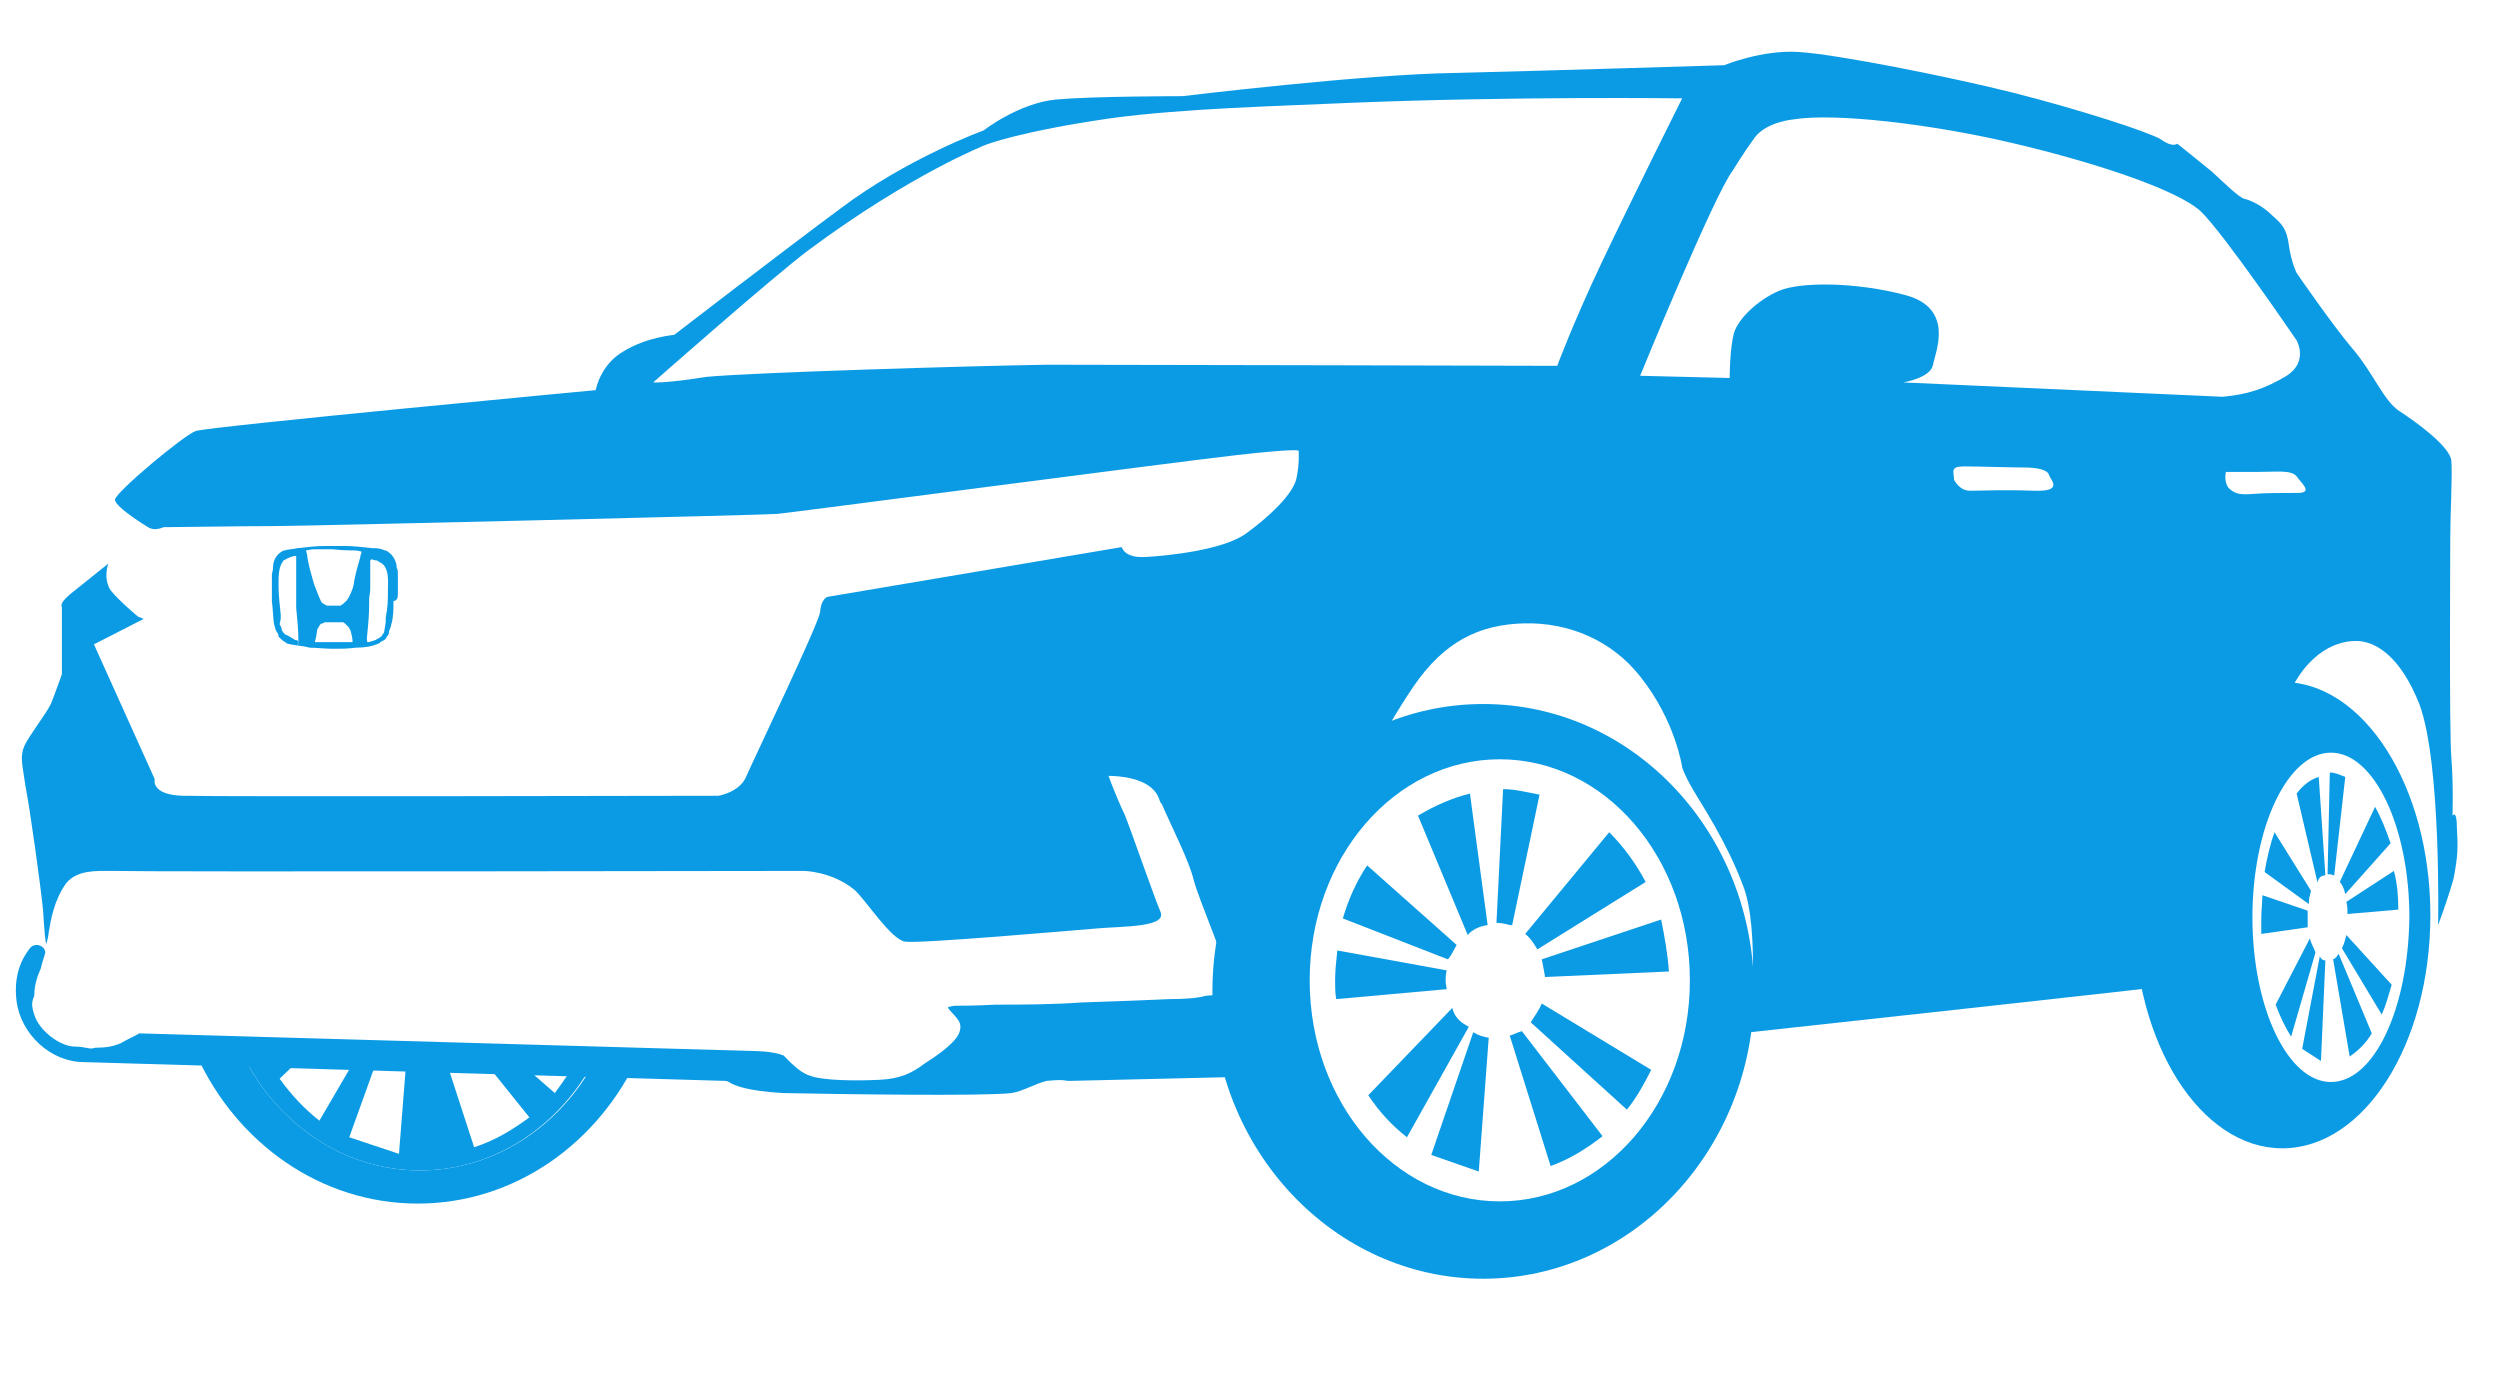
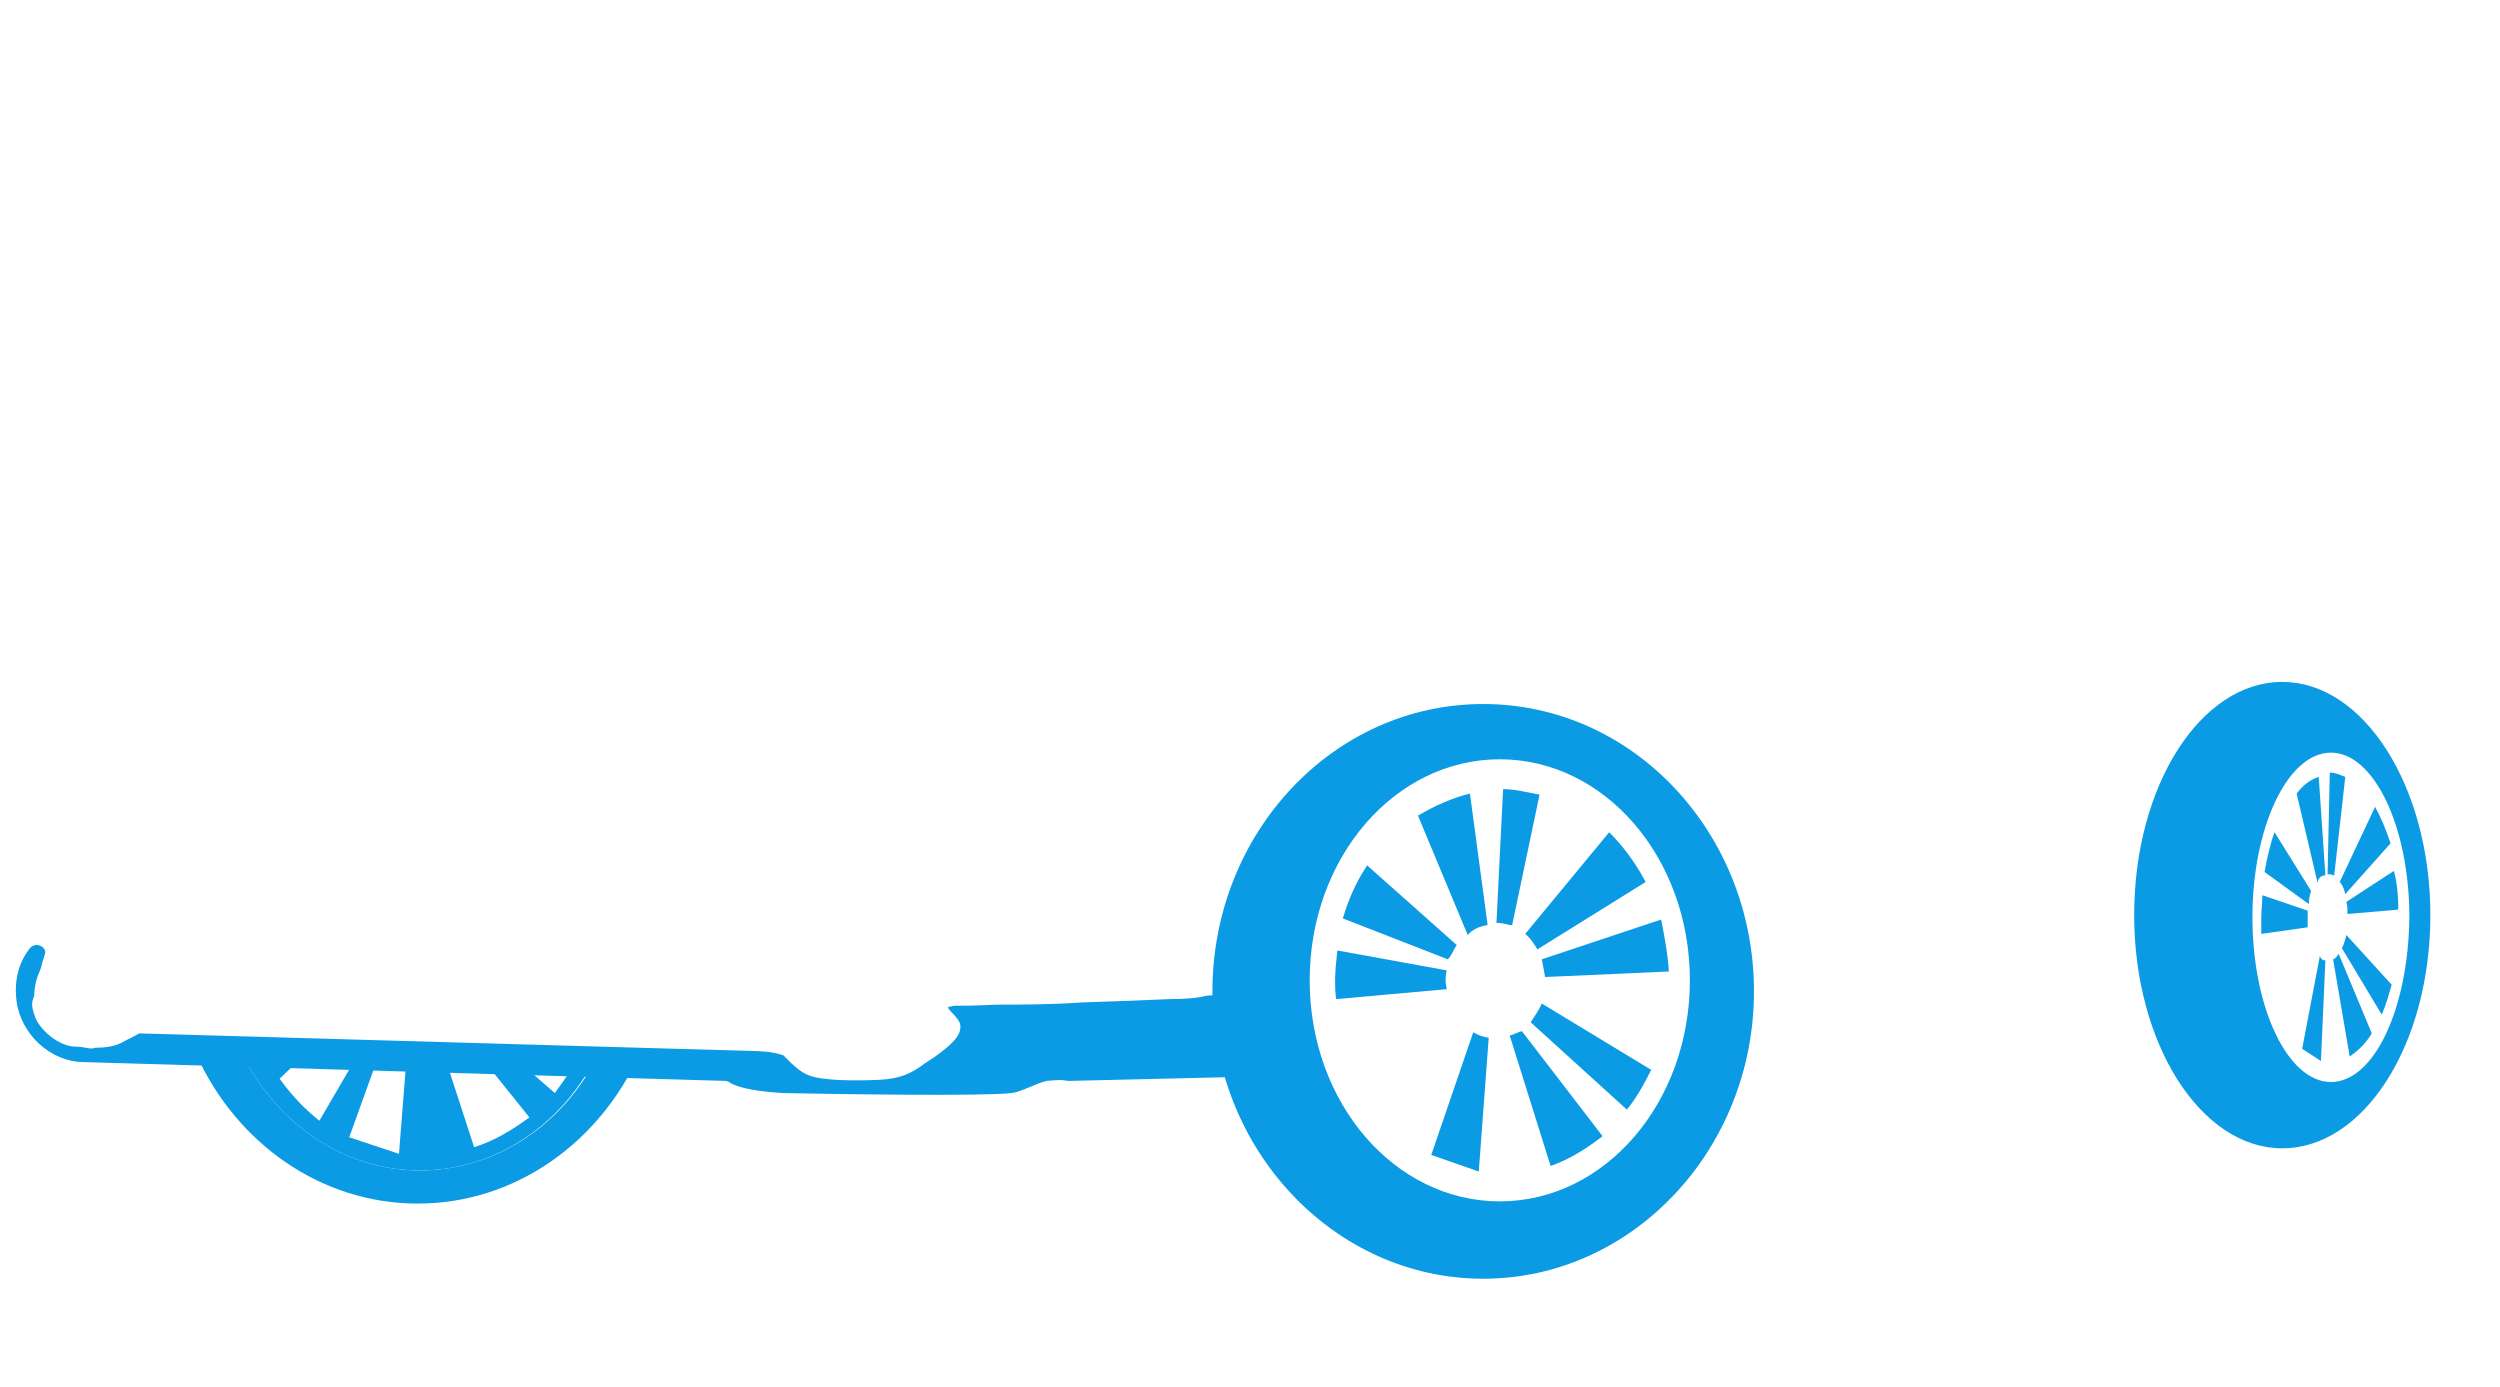
<svg xmlns="http://www.w3.org/2000/svg" version="1.1" id="a" x="0px" y="0px" viewBox="0 0 226.2 125.5" style="enable-background:new 0 0 226.2 125.5;" xml:space="preserve">
  <style type="text/css">
	.st0{fill:#0B9BE4;}
	.st1{fill:none;}
</style>
  <g>
    <path class="st0" d="M134.2,63.7c-13.6,0-24.5,11.7-24.5,26s11,26,24.5,26s24.5-11.7,24.5-26S147.8,63.7,134.2,63.7z M135.7,108.7   c-9.5,0-17.2-8.9-17.2-20s7.7-20,17.2-20s17.2,8.9,17.2,20S145.2,108.7,135.7,108.7z" />
    <path class="st0" d="M134.6,83.7L133,71.8c-1.6,0.4-3.2,1.1-4.7,2l4.5,10.8C133.2,84.1,133.9,83.8,134.6,83.7z" />
    <path class="st0" d="M136.8,83.8l2.5-11.9c-1.1-0.2-2.2-0.5-3.3-0.5l-0.6,12.1c0.4,0,0.9,0.1,1.2,0.2h0.2V83.8z" />
    <path class="st0" d="M139.1,85.9l9.8-6.1c-0.9-1.7-2-3.2-3.3-4.5l-7.6,9.2C138.5,84.9,138.8,85.4,139.1,85.9z" />
    <path class="st0" d="M139.8,88.4l11.2-0.5c-0.1-1.6-0.4-3.2-0.7-4.7l-10.8,3.6C139.6,87.3,139.7,87.8,139.8,88.4z" />
    <path class="st0" d="M138.5,92.5l8.7,7.9c0.9-1.1,1.6-2.4,2.2-3.6l-9.9-6C139.2,91.5,138.8,92,138.5,92.5z" />
    <path class="st0" d="M136.6,93.7l3.7,11.8c1.7-0.6,3.3-1.6,4.7-2.7l-7.3-9.5C137.3,93.4,137,93.6,136.6,93.7z" />
    <path class="st0" d="M129.5,104.5l4.3,1.5l0.9-12.1c-0.5-0.1-0.9-0.2-1.4-0.5L129.5,104.5z" />
-     <path class="st0" d="M131.4,91.2l-7.6,7.9c1,1.5,2.1,2.7,3.5,3.8l5.6-10C132.1,92.5,131.6,92,131.4,91.2z" />
    <path class="st0" d="M130.8,88.8c0-0.4,0-0.6,0.1-1L121,86c-0.1,0.9-0.2,1.9-0.2,2.7c0,0.6,0,1.1,0.1,1.7l10-0.9   C130.9,89.4,130.8,89,130.8,88.8z" />
    <path class="st0" d="M131.8,85.5l-8.1-7.2c-1,1.5-1.7,3.1-2.2,4.8l9.5,3.7C131.3,86.5,131.5,86,131.8,85.5z" />
  </g>
  <g>
    <path class="st0" d="M206.5,61.7c-7.4,0-13.4,9.4-13.4,21.1c0,11.6,6,21.1,13.4,21.1s13.4-9.4,13.4-21.1   C219.9,71.2,213.9,61.7,206.5,61.7z M210.9,97.9c-3.9,0-7.1-6.7-7.1-14.9s3.2-14.9,7.1-14.9S218,74.8,218,83   C217.9,91.3,214.8,97.9,210.9,97.9z" />
  </g>
  <g>
    <path class="st0" d="M210.4,79.2l-0.6-8.9c-0.7,0.2-1.4,0.7-2,1.5l1.9,8.1C209.7,79.5,210,79.2,210.4,79.2z" />
    <path class="st0" d="M210.6,79.1c0.1,0,0.4,0,0.5,0.1h0.1l1-8.9c-0.5-0.2-0.9-0.4-1.4-0.4L210.6,79.1L210.6,79.1z" />
    <path class="st0" d="M211.7,79.8c0.2,0.2,0.4,0.6,0.5,1.1l4.1-4.6c-0.4-1.2-0.9-2.4-1.4-3.3L211.7,79.8L211.7,79.8z" />
    <path class="st0" d="M212.3,81.6c0.1,0.4,0.1,0.7,0.1,1.1l4.6-0.4c0-1.2-0.1-2.4-0.4-3.5L212.3,81.6z" />
    <path class="st0" d="M211.9,85.8l3.6,6c0.4-0.9,0.6-1.7,0.9-2.7l-4.1-4.5C212.2,85,212.1,85.4,211.9,85.8z" />
    <path class="st0" d="M211.1,86.8l1.5,8.8c0.7-0.5,1.4-1.1,2-2.1l-3-7.2C211.5,86.4,211.4,86.7,211.1,86.8z" />
    <path class="st0" d="M210,96l0.4-9.1c-0.2,0-0.4-0.1-0.5-0.4l-1.6,8.4" />
-     <path class="st0" d="M209,84.9l-3.1,6c0.4,1.1,0.9,2.1,1.4,2.9l2.2-7.6C209.4,85.8,209.1,85.4,209,84.9z" />
    <path class="st0" d="M208.8,83.1c0-0.2,0-0.5,0-0.7l-4.1-1.4c0,0.6-0.1,1.4-0.1,2.1c0,0.5,0,0.9,0,1.4l4.2-0.6   C208.8,83.4,208.8,83.2,208.8,83.1z" />
    <path class="st0" d="M209.1,80.6l-3.3-5.3c-0.4,1.1-0.7,2.4-0.9,3.6l4,2.9C208.9,81.3,209,81,209.1,80.6z" />
  </g>
  <g>
    <path class="st1" d="M85.7,91.1c0.2-0.1,0.4-0.1,0.6-0.1C86,91,85.8,91,85.7,91.1z" />
    <path class="st1" d="M12.9,93.4c0,0-0.1,0.1-0.3,0.1l55.7,1.6c0,0,1.6,0,2.6,0.4c-0.2-0.2-0.3-0.4-0.3-0.4L12.9,93.4z" />
    <path class="st1" d="M105,72.7C105,72.7,105,72.8,105,72.7C105,72.7,105,72.7,105,72.7z" />
-     <path class="st1" d="M98,90.7c-2.8,0.1-5.6,0.2-7.8,0.2C92.3,90.9,95.2,90.8,98,90.7z" />
    <path class="st1" d="M3.3,91.6c-0.2-0.5-0.2-1-0.2-1.4c-0.3,0.5-0.3,0.8,0,1.7c0.4,1.4,2.4,2.9,3.7,2.9c1,0,1.3,0.3,1.8,0.1   c-0.4,0-0.9,0-1.6-0.1C5.1,94.6,3.7,93.1,3.3,91.6z" />
    <path class="st1" d="M109.1,90c1.3-0.1,2.2-0.2,2.3-0.4c0.1-0.1,0.1-0.2,0.1-0.3c-0.3,0-0.5,0-0.5,0s-0.1-0.2-0.2-0.6   C110.8,89.3,110.5,89.7,109.1,90z" />
-     <path class="st0" d="M222.3,74.9c0-1.7-0.4-1.1-0.4-1.1s0.1-2.7-0.1-5.2c-0.2-2.4-0.1-18-0.1-20s0.2-5.6,0.1-6.9s-3.3-3.6-4.7-4.5   s-2.4-3.5-4.2-5.6s-5.1-6.9-5.1-6.9s-0.5-1-0.7-2.5s-0.6-1.9-1.5-2.7c-0.9-0.9-2-1.4-2.5-1.5s-1.9-1.5-3-2.5   C199,14.6,197,13,197,13s-0.4,0.4-1.5-0.4c-1.2-0.7-7.4-2.7-13.3-4.2c-6-1.5-16.1-3.5-19.5-3.7c-3.3-0.2-6.7,1.2-6.7,1.2   s-16.1,0.5-24.3,0.7C123.5,6.7,107,8.7,107,8.7s-8,0-11.4,0.3S89,11.8,89,11.8s-6.9,2.5-13,7.1c-5,3.7-15,11.4-15,11.4   s-2.5,0.2-4.6,1.5c-2.1,1.2-2.5,3.5-2.5,3.5S18.8,38.6,17.7,39c-1.1,0.4-7.2,5.5-7.3,6.2c0,0.7,3,2.5,3,2.5s0.5,0.4,1.4,0   c0.9,0,7.4-0.1,10-0.1s44.3-1,45.5-1.1c1.2-0.1,35.3-4.6,41.4-5.3s5.8-0.4,5.8-0.4s0.1,1.1-0.2,2.5s-2.5,3.5-4.6,5s-7.2,2-9.1,2.1   s-2.1-0.9-2.1-0.9L74.9,54c0,0-0.6,0.1-0.7,1.4c-0.2,1.2-6.1,13.5-6.7,14.9S65,72,65,72s-45.6,0.1-48.5,0S14,70.5,14,70.5L8.5,58.3   L13,56l-0.5-0.2c0,0-1.7-1.4-2.5-2.4C9.3,52.3,9.8,51,9.8,51s-1.4,1.1-3,2.4c-1.6,1.2-1.2,1.5-1.2,1.5V61c0,0-0.6,1.7-1,2.7   c-0.5,1-2,2.9-2.4,3.8c-0.4,1-0.2,1.5,0.1,3.6c0.4,2,1.4,9.2,1.6,11.3c0.1,1.7,0.2,2.9,0.3,3c0.1-0.4,0.2-0.8,0.2-1   c0.2-1.2,0.5-3,1.6-4.5c1-1.2,2.7-1.1,4.1-1.1c3.7,0.1,62.6,0,62.6,0s2.5,0,4.6,1.7c1.1,1,3.3,4.5,4.6,4.7c1.2,0.2,15-1,17.4-1.2   s6.3-0.1,5.7-1.5s-2.6-7.2-3.2-8.7c-0.9-1.9-1.5-3.6-1.5-3.6c0.7,0,3.7,0.1,4.5,1.9c0.1,0.2,0.1,0.3,0.2,0.5c0,0,0,0.1,0.1,0.1   c0.9,2.1,2.5,5.2,2.9,6.9c0.5,1.9,3,7.6,3,8.6c0,0.2,0,0.4-0.1,0.5c0.1,0.4,0.2,0.6,0.2,0.6s0.2,0,0.5,0c0.1-0.3,0-0.7-0.2-1.2   c-0.1-0.5,0.2-1.1,0.9-1l1.6,0.2c0.2,0,0.5,0.1,0.6,0.4l0.2,0.4c0.1,0.2,0.2,0.2,0.4,0.4c0.2,0.1,0.6,0.2,0.9,0.5   c2.4-0.2,0.6-3.5,1.3-4.4c0.7-1,2.7-3.5,3.5-7.6c0.7-4,4.3-10.8,7.1-14.9c2.8-4.1,6-5.6,10-5.7c4-0.1,7.9,1.5,10.5,4.8   c3.2,4,3.8,8.2,3.8,8.2s0.1,0.5,0.9,1.9s3.1,4.8,4.6,8.8c1.6,4,0.6,13.3,0.6,13.3s39.5-4.3,41.3-4.6c1.7-0.1,2.4-4,2.9-5.2   s0.5-3,0.5-3s0.7-5,1.1-8.2c0.4-3.1,0.9-4.1,2.7-8.9c1.9-4.8,5-5.6,6.6-5.5s3.8,1.4,5.5,5.7c2,5.3,1.7,20,1.7,20s0.8-2.1,1.4-4.2   C222.4,77.4,222.4,76.7,222.3,74.9z M144.9,23.8c-2.6,5.5-4,9.3-4,9.3S102.4,33,94.8,33c-6.8,0.1-26.7,0.7-30.9,1.1   c-3.7,0.6-4.8,0.5-4.8,0.5s11-9.7,14.1-12c9.3-6.9,16-9.5,16-9.5s3-1.2,11.3-2.4c6.6-0.9,15.2-1.1,21.8-1.4   c14.8-0.6,29.9-0.4,29.9-0.4S147.8,17.7,144.9,23.8z M184,44.4c-2.9-0.1-4.5,0-5.6,0c-1.1,0.1-1.6-1-1.6-1c0-0.7-0.4-1.2,0.9-1.2   s4.3,0.1,5.5,0.1c1.1,0,2.1,0.2,2.2,0.7C185.6,43.5,186.7,44.5,184,44.4z M172.2,34.6c0,0,2.5-0.4,2.7-1.6c0.2-1.1,2-5.1-2.5-6.3   c-4.5-1.2-9.5-1.2-11.4-0.4s-3.7,2.5-4.1,3.8c-0.4,1.4-0.4,4.1-0.4,4.1l-8.1-0.2c0,0,6.7-16.4,8.4-18.6c0,0,0.9-1.5,2-3   c1.1-1.4,3.5-1.6,3.5-1.6c3.7-0.6,12.3,0.4,19.6,2.1s15,4.2,17.2,6.2c2.1,2,8.7,11.7,8.7,11.7s1.1,1.9-0.9,3.2   c-2,1.2-3.6,1.7-5.8,1.9L172.2,34.6z M207.9,44.6c-1.5,0-3,0-4.2,0.1s-1.6-0.1-2.1-0.6c-0.4-0.6-0.2-1.4-0.2-1.4s1.2,0,2.9,0   s3-0.2,3.5,0.4C208.1,43.6,209.4,44.6,207.9,44.6z" />
    <path class="st0" d="M111.5,89.4c0,0.1-0.1,0.2-0.1,0.3c-0.1,0.2-1,0.3-2.3,0.4c-0.7,0.2-1.8,0.3-3.3,0.3c-2,0.1-4.9,0.2-7.9,0.3   c-2.8,0.2-5.6,0.2-7.8,0.2C88.3,91,86.9,91,86.5,91c-0.1,0-0.1,0-0.1,0c-0.2,0-0.4,0.1-0.6,0.1c-0.1,0.2,0.5,0.6,0.9,1.2   c0.5,0.7-0.1,1.5-0.1,1.5s-0.5,0.9-2.9,2.4c-1.2,0.9-2.2,1.4-4.1,1.5c-2,0.1-5.2,0.1-6.4-0.4c-0.9-0.3-1.8-1.3-2.3-1.8   c-1-0.4-2.6-0.4-2.6-0.4l-55.7-1.6c-0.3,0.2-1,0.5-1.7,0.9c-0.7,0.3-1.4,0.4-2.3,0.4c-0.5,0.2-0.8-0.1-1.8-0.1   c-1.4,0-3.3-1.5-3.7-2.9c-0.3-0.9-0.2-1.2,0-1.7c0-1,0.3-1.8,0.6-2.5c0.1-0.5,0.3-1,0.4-1.4c0-0.6-0.9-1-1.4-0.4   c-0.7,0.9-1.5,2.4-1.2,4.8c0.4,3,3.1,5.5,6.1,5.5l58,1.7c0.2,0,0.4,0.1,0.5,0.2c0.4,0.2,1.4,0.7,4.7,0.9c4.7,0.1,18.4,0.3,20.7,0   c0.9-0.1,2.3-0.9,3.2-1.1c1.1-0.1,1.4-0.1,1.9,0c0.1,0,0.1,0,0.2,0l17-0.4c0.2,0,0.5-0.1,0.6-0.4c0.4-0.5,1.1-1.6,1.7-2.7   c0.7-1.5,2.4-2.6,1.6-3.8c-0.4-0.6-1.1-1.2-1.8-1.5c-0.2,0-0.4,0-0.6,0C113.5,89.3,112.2,89.3,111.5,89.4z" />
  </g>
-   <path class="st0" d="M36,53.7L36,53.7c0-0.6,0-1.1,0-1.7c0-0.2,0-0.5-0.1-0.6c0-0.4-0.2-1.2-1-1.6c0,0,0,0-0.1,0  c-0.4-0.2-0.7-0.2-1.1-0.2c-0.9-0.1-1.7-0.2-2.6-0.2H31c-0.1,0-0.2,0-0.2,0l0,0c-0.2,0-0.4,0-0.5,0s-0.2,0-0.5,0l0,0  c-0.1,0-0.1,0-0.2,0h-0.1c-0.9,0-1.7,0.1-2.6,0.2c-0.4,0.1-0.9,0.1-1.1,0.2c0,0,0,0-0.1,0c-0.9,0.4-1,1.2-1,1.6  c0,0.2-0.1,0.5-0.1,0.6c0,0.6,0,1,0,1.6c0,0,0,0,0,0.1c0,0.2,0,0.5,0,0.6l0,0v0.1c0.1,0.7,0.1,1.5,0.2,2.1c0.1,0.2,0.1,0.5,0.2,0.6  c0.1,0.2,0.2,0.2,0.2,0.5c0.2,0.2,0.4,0.4,0.6,0.5c0,0,0.1,0,0.1,0.1c0.6,0.2,1.4,0.2,2.1,0.4c0.6,0,1.4,0.1,2.1,0.1s1.4,0,2.1-0.1  c0.7,0,1.5-0.1,2.1-0.4c0,0,0.1,0,0.1-0.1c0.2-0.1,0.5-0.2,0.6-0.5c0.1-0.1,0.2-0.2,0.2-0.5c0.1-0.2,0.2-0.5,0.2-0.6  c0.2-0.6,0.2-1.4,0.2-2.1C36,54.3,36,54,36,53.7z M34.6,57.5c-0.1,0.1-0.5,0.4-0.9,0.5c-0.1,0-0.2,0.1-0.4,0.1  c-0.1,0-0.1-0.1-0.1-0.2c0,0,0-0.1,0-0.2c0.1-1,0.2-2,0.2-3l0,0v-0.1c0-0.1,0-0.2,0-0.2l0,0c0-0.1,0-0.2,0-0.2l0,0  c0-0.2,0.1-0.6,0.1-0.9l0,0c0-0.1,0-0.2,0-0.2l0,0c0-0.1,0-0.2,0-0.2l0,0c0-0.1,0-0.1,0-0.2l0,0l0,0c0-0.1,0-0.1,0-0.2l0,0  c0-0.1,0-0.1,0-0.2l0,0c0-1,0-1.6,0-1.6l0.1-0.1c0.1,0,0.2,0.1,0.4,0.1s0.2,0.1,0.4,0.2c0.1,0,0.1,0.1,0.2,0.1l0,0l0,0  c0,0,0,0.1,0.1,0.1c0.5,0.6,0.4,1.5,0.4,2.1c0,1,0,1.7-0.2,2.7V56v0.1c0,0.1,0,0.2,0,0.2c0,0.1-0.1,0.6-0.1,0.6  c0,0.2-0.1,0.5-0.2,0.5C34.6,57.5,34.5,57.5,34.6,57.5C34.7,57.4,34.6,57.5,34.6,57.5z M26.7,57.9c-0.2-0.1-0.6-0.4-0.9-0.5  c-0.1-0.1-0.1-0.1-0.2-0.2c0-0.1-0.1-0.1-0.1-0.2s-0.1-0.4-0.2-0.5l0.1-0.5c0-0.1,0-0.1,0-0.2c0,0,0,0,0-0.1v-0.1  c-0.1-1-0.2-1.7-0.2-2.7c0-0.7,0-1.6,0.4-2.1c0,0,0-0.1,0.1-0.1l0,0l0,0c0,0,0.1-0.1,0.2-0.1c0.1-0.1,0.2-0.1,0.4-0.2  c0.1,0,0.2-0.1,0.4-0.1c0.1,0,0.1,0,0.1,0.1c0,0,0,0.2,0,0.6l0,0c0,0.1,0,0.2,0,0.2l0,0c0,0.1,0,0.1,0,0.2l0,0c0,0,0,0.1,0,0.2l0,0  c0,0.1,0,0.1,0,0.2l0,0c0,0.1,0,0.1,0,0.2c0,0,0,0,0,0.1s0,0.1,0,0.2l0,0c0,0.1,0,0.1,0,0.2l0,0l0,0v0.1c0,0,0,0,0,0.1v0.1v0.1V53  c0,0,0,0,0,0.1v0.1c0,0,0,0,0,0.1v0.1c0,0,0,0,0,0.1s0,0.1,0,0.2c0,0,0,0,0,0.1s0,0.1,0,0.2c0,0,0,0,0,0.1s0,0.2,0,0.2l0,0  c0,0.1,0,0.2,0,0.2s0,0,0,0.1s0,0.2,0,0.2v0.1V55c0.1,1,0.2,2,0.2,3c0,0.1,0,0.2,0,0.2c0,0.1-0.1,0.2-0.1,0.2  C27.1,58,26.9,57.9,26.7,57.9z M31.8,49.8c0.1,0,0.1,0,0.2,0c0.4,0,0.6,0.1,0.7,0.1c0,0,0,0,0,0.1l0,0c0,0.1-0.1,0.2-0.1,0.4  c-0.2,0.7-0.5,1.7-0.6,2.5c-0.1,0.5-0.4,1.1-0.6,1.4l0,0c-0.2,0.2-0.4,0.4-0.6,0.5c-0.2,0-0.4,0-0.6,0s-0.4,0-0.6,0  c-0.2-0.1-0.5-0.2-0.6-0.5l0,0c-0.2-0.4-0.4-1-0.6-1.5c-0.2-0.7-0.5-1.7-0.6-2.5c0-0.2-0.1-0.4-0.1-0.4l0,0c0,0,0,0,0-0.1  c0.1,0,0.4-0.1,0.7-0.1c0.1,0,0.1,0,0.2,0c1,0,1.5,0,1.5,0S31,49.8,31.8,49.8z M30.2,58.1L30.2,58.1h-1.7l0,0l0,0l0,0l0,0V58  c0.1-0.2,0.2-1,0.2-1l0,0c0-0.1,0.1-0.2,0.1-0.2c0.1-0.2,0.2-0.4,0.4-0.4c0.1,0,0.1-0.1,0.2-0.1h0.1c0.1,0,0.1,0,0.2,0s0.2,0,0.4,0  c0.1,0,0.2,0,0.4,0c0.1,0,0.2,0,0.2,0H31c0.1,0,0.2,0.1,0.2,0.1c0.1,0.1,0.2,0.2,0.4,0.4c0,0.1,0.1,0.2,0.1,0.2l0,0  c0,0,0.2,0.7,0.2,1v0.1l0,0l0,0l0,0H30.2z" />
  <g>
    <path class="st0" d="M38,105.9c-6.9,0-12.9-4.2-16-10.4h-4.2c3.6,7.9,11.2,13.4,20,13.4s16.4-5.5,20-13.4h-3.7   C51,101.7,44.9,105.9,38,105.9z" />
    <path class="st0" d="M38,105.9c6.9,0,12.9-4.2,16-10.4h-1.6c-0.6,1.2-1.4,2.3-2.2,3.4l-3.9-3.4h-2.9l4.5,5.6   c-1.5,1.1-3.1,2.1-5,2.7l-2.7-8.3h-3.4l-0.7,8.9l-4.5-1.5l2.7-7.5h-1.9l-3.5,6c-1.4-1.1-2.6-2.4-3.6-3.8l2.2-2.1H22   C25.1,101.7,31.1,105.9,38,105.9z" />
  </g>
</svg>